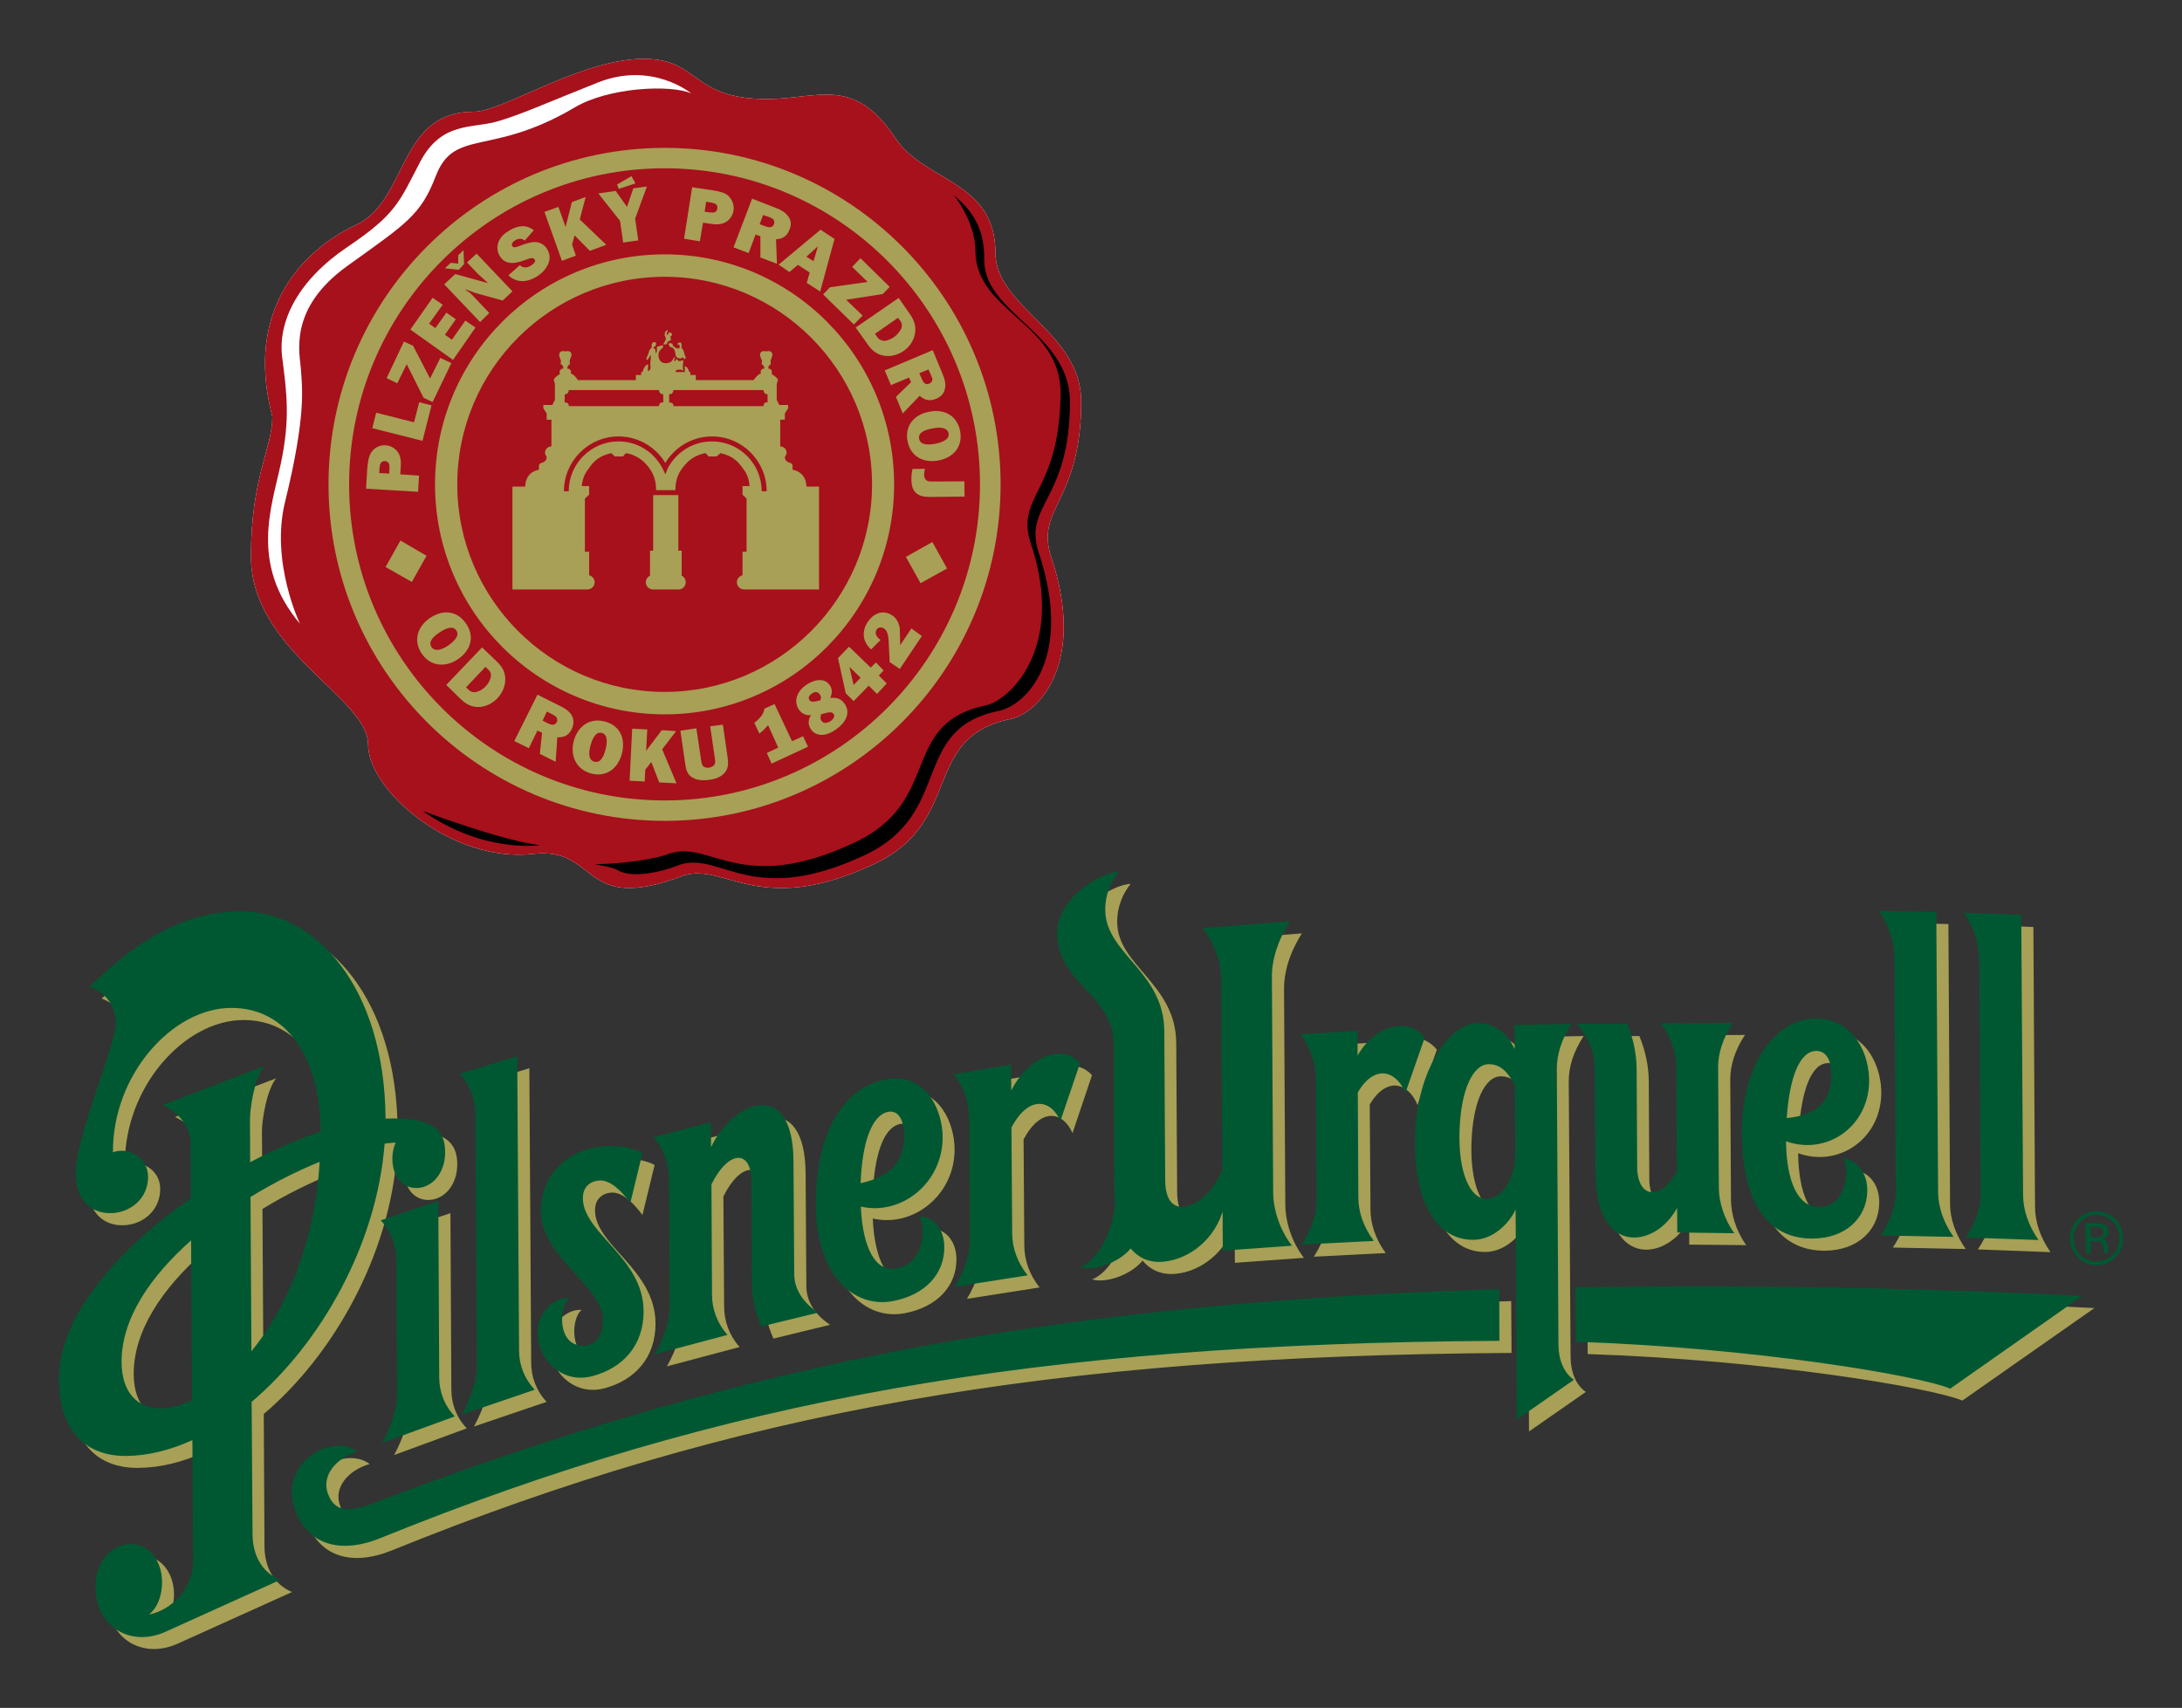
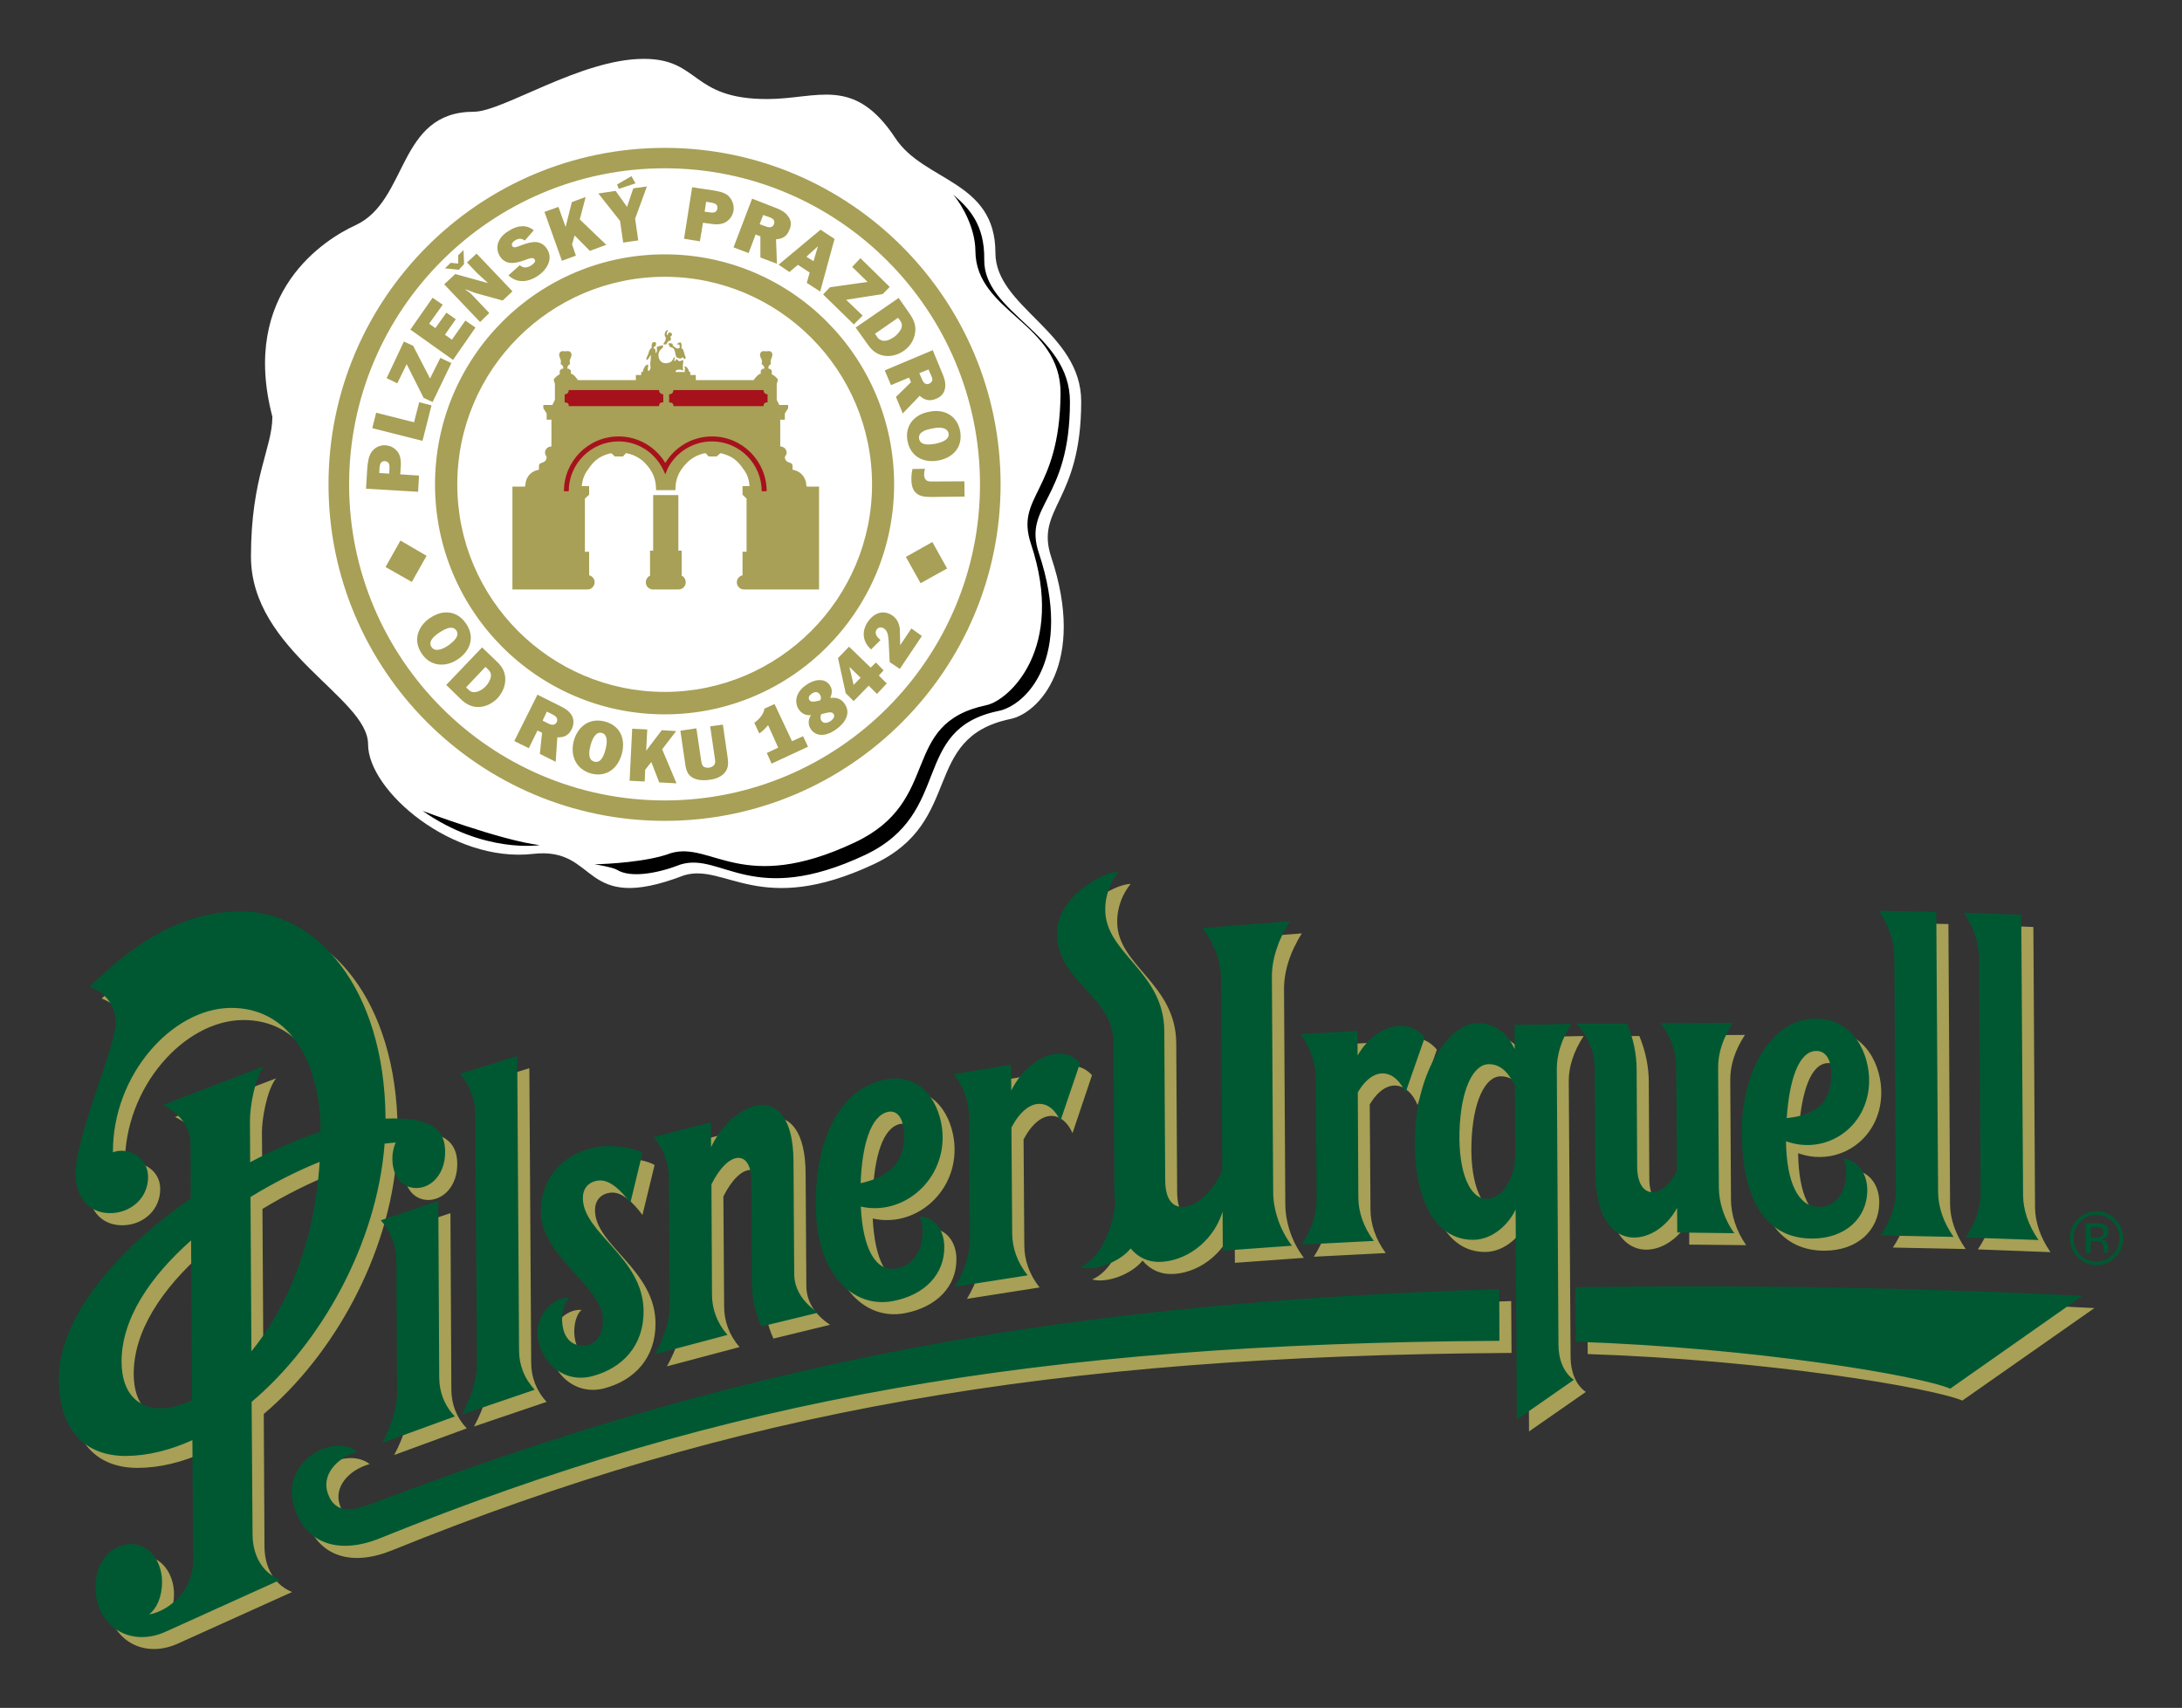
<svg xmlns="http://www.w3.org/2000/svg" version="1.1" width="370.719" height="290.182" id="svg3067">
  <rect width="100%" height="100%" fill="#333333" stroke="none" />
  <defs id="defs3069" />
  <g transform="translate(-208.926,-404.414)" id="layer1">
    <path d="m 401.02,554.599 c -2.844,0.011 -10.47,4.37 -10.438,10.5 0.054,8.276 9.516,10.591 9.562,18.531 l 0.156,24.688 c 0.002,0.975 0.065,1.893 0.156,2.75 -0.626,5.364 -3.121,9.581 -5.969,10.719 2.204,0.715 6.561,-0.708 8.562,-3.188 1.343,1.604 3.06,2.29 4.844,2.281 4.271,-0.025 8.944,-3.099 10.688,-8.25 0.033,-0.107 0.058,-0.188 0.094,-0.281 l 0.062,6.625 11.719,-0.844 c -2.134,-2.789 -3.139,-6.194 -3.156,-9.094 l -0.219,-36.531 c -0.019,-2.895 0.927,-6.178 3.031,-9.5 l -14.844,1.156 c 2.141,2.842 3.14,5.884 3.156,8.781 l 0.219,32.406 c -1.946,4.327 -4.836,6.144 -6.75,6.156 -1.686,0.039 -2.942,-1.239 -2.969,-4.5 l -0.156,-25.375 c -0.062,-10.113 -9.984,-13.1 -10.031,-20.531 -0.016,-2.761 1.034,-4.949 2.281,-6.5 z m 129.156,6.625 c 1.781,2.498 2.614,5.365 2.625,7.781 l 0.25,39.75 c 0.015,2.404 -0.775,5.026 -2.531,7.625 l 12.375,0.25 c -1.778,-2.542 -2.641,-5.183 -2.656,-7.594 l -0.281,-47.625 -9.781,-0.188 z m -278.375,0.062 c -12.823,0.085 -21.696,9.235 -25.594,12.781 2.074,0.824 4.417,2.576 4.438,6.281 0.023,3.695 -6.851,19.309 -6.812,25.469 0.026,4.75 2.896,7.081 6.5,6.75 3.125,-0.278 5.839,-2.674 5.812,-6.188 -0.018,-3.33 -3.442,-5.089 -6,-4.125 -0.08,-13.16 10.119,-24.474 20.062,-24.531 9.529,-0.064 15.169,8.551 15.25,20.875 l 0,0.156 c -3.838,1.279 -7.919,3.047 -11.969,5.188 l -0.062,-7.125 c -0.013,-2.197 0.819,-7.174 2.406,-9.188 l -17.156,6.562 c 3.173,1.535 4.646,4.236 4.656,6.406 l 0.062,9.469 c -12.341,8.604 -22.477,20.094 -22.406,30.781 0.052,8.947 4.698,13.014 11.406,12.969 3.723,-0.024 7.52,-0.96 11.25,-2.656 l 0.125,20.562 c 0.027,4.6 -3.759,8.391 -7.5,9.062 1.29,-0.993 2.235,-2.978 2.219,-5.594 -0.026,-3.389 -2.137,-6.399 -5.25,-6.375 -3.115,0.017 -6.058,2.751 -6.031,7.344 0.043,6.623 5.906,10.304 12.031,7.469 l 19.312,-8.719 c -3.173,-1.32 -4.663,-4.309 -4.688,-7.719 l -0.125,-22.531 c 11.85,-10.012 21.3,-26.906 22.594,-43.875 0.641,-0.089 1.256,-0.155 1.844,-0.188 -0.356,0.843 -0.571,1.762 -0.562,2.688 0.021,3.689 2.28,5.171 4.375,5 2.538,-0.195 4.645,-2.591 4.625,-6.125 -0.024,-3.499 -1.876,-5.946 -10.125,-5.625 -0.15,-22.336 -11.861,-35.331 -24.688,-35.25 z m 292.812,0.25 c 1.784,2.526 2.61,5.43 2.625,7.844 l 0.25,39.719 c 0.015,2.42 -0.776,5.035 -2.531,7.594 l 12.344,0.469 c -1.779,-2.572 -2.61,-5.206 -2.625,-7.625 l -0.281,-47.625 -9.781,-0.375 z m -25.25,18 c -6.923,0.044 -12.54,8.181 -12.469,19.438 0.079,12.623 4.945,17.985 12.062,17.938 5.6,-0.034 9.134,-3.476 9.25,-8 0.095,-3.056 -1.645,-5.346 -4.031,-5.625 1.056,1.826 0.608,8.182 -4.188,8.219 -3.539,0.016 -5.465,-4.239 -5.562,-11.156 6.745,2.431 13.901,-2.241 14.125,-9.969 0.129,-4.599 -2.474,-10.883 -9.188,-10.844 z m -13.969,0.719 -12.25,0.062 c 1.769,2.475 2.614,5.07 2.625,7.469 l 0.094,17.719 c -2.936,5.205 -6.688,4.41 -6.719,-0.75 l -0.094,-16.688 c -0.014,-2.4 -0.529,-5.015 -1.594,-7.625 l -8.625,-0.031 c 2.232,2.515 3.075,5.07 3.094,7.469 l 0.125,17.969 c 0.086,14.116 10.2,12.744 13.875,5.844 l 0,4.188 9.688,0.094 c -1.761,-2.444 -2.576,-5.298 -2.594,-7.688 l -0.125,-20.406 c -0.011,-2.399 0.777,-5.034 2.5,-7.625 z m -43.469,0.062 c -4.544,0.028 -10.211,7.793 -10.531,19.156 -0.307,10.473 3.272,17.701 9.875,17.656 3.46,-0.018 6.13,-2.919 7.156,-5.125 0.015,-0.03 0.054,-0.056 0.062,-0.094 l 0.219,35.719 9.656,-6.719 c -1.762,-1.21 -2.585,-3.515 -2.594,-5.906 l -0.312,-46.906 c -0.013,-2.396 0.802,-5.02 2.531,-7.656 l -9.719,0.188 c 0.006,1.304 0.022,2.688 0.031,4.062 -0.009,-0.037 -0.019,-0.054 -0.031,-0.094 -1.052,-2.189 -2.894,-4.311 -6.344,-4.281 z m -13.188,0.438 c -2.651,0.114 -5.468,2.091 -7.125,5.062 l -0.031,-4.219 -9.656,0.562 c 1.769,2.326 2.579,5.141 2.594,7.531 l 0.125,20.5 c 0.016,2.395 -0.761,5.061 -2.5,7.75 l 12.219,-0.625 c -1.759,-2.393 -2.575,-4.956 -2.594,-7.344 l -0.125,-17.906 c 2.889,-4.832 6.544,-3.72 8.125,0.094 l 3.281,-9.406 c -1.189,-1.453 -2.722,-2.068 -4.312,-2 z m 70.812,4.281 c 1.731,-0.01 2.644,1.696 2.562,4.094 -0.074,2.771 -0.738,6.654 -7.562,7.312 0.45,-6.415 1.981,-11.387 5,-11.406 z m -128.719,0.469 c -2.952,0.065 -6.241,2.627 -8.031,6.25 l -0.031,-4.406 -9.781,1.656 c 1.78,2.144 2.611,4.897 2.625,7.312 l 0.125,20.656 c 0.011,2.429 -0.784,5.226 -2.531,8.125 l 12.344,-1.938 c -1.765,-2.232 -2.585,-4.7 -2.594,-7.125 l -0.125,-18.031 c 2.92,-5.487 6.691,-4.796 8.312,-1.062 l 3.312,-9.844 c -1.021,-1.132 -2.283,-1.623 -3.625,-1.594 z m -91.969,0.406 -9.75,3 c 1.79,1.915 2.616,4.561 2.625,6.969 l 0.25,42.344 c 0.014,2.419 -0.775,5.336 -2.531,8.562 l 12.344,-4.188 c -1.776,-1.91 -2.61,-4.208 -2.625,-6.625 l -0.312,-50.062 z m 165.031,1.375 c 1.895,-0.015 3.294,1.272 4.406,3.5 0.009,0.028 0.02,0.046 0.031,0.062 l 0.094,11.75 c -0.025,0.105 -0.068,0.249 -0.062,0.406 0.015,3.029 -1.819,7.104 -4.844,7.125 -2.801,0.013 -4.787,-4.449 -4.594,-11.375 0.209,-7.35 2.391,-11.455 4.969,-11.469 z m -101.188,2.438 c -0.392,0.02 -0.796,0.08 -1.219,0.156 -6.961,1.252 -11.984,8.795 -11.906,21.438 0.068,11.626 6.293,17.493 13.062,16.219 5.526,-1.049 8.805,-4.629 8.781,-9.188 -0.021,-3.09 -1.866,-5.173 -4.281,-5.156 1.127,1.718 0.958,7.988 -3.938,8.812 -3.571,0.604 -5.668,-3.578 -6,-10.562 6.89,1.597 13.959,-3.998 13.906,-11.812 -0.027,-4.351 -2.525,-10.201 -8.406,-9.906 z m -22.562,4.531 c -3.026,0.205 -6.489,3.177 -8.344,7.125 l -0.031,-4.219 -9.781,2.531 c 1.772,1.992 2.609,4.674 2.625,7.094 l 0.156,21.406 c 0.016,2.409 -0.794,5.288 -2.531,8.375 l 12.344,-3.281 c -1.789,-2.042 -2.607,-4.427 -2.625,-6.844 l -0.125,-18.75 c 2.966,-5.933 6.746,-5.836 6.781,-0.625 l 0.125,17.438 c 0.013,2.409 0.511,4.96 1.594,7.344 l 9.625,-2.344 c -2.76,-1.845 -4.016,-4.146 -4.031,-6.562 l -0.125,-19.188 c -0.043,-7.124 -2.63,-9.705 -5.656,-9.5 z m 22.031,1.094 c 0.105,-0.004 0.216,-0.009 0.312,0 1.355,0.125 2.081,1.742 2.094,3.875 0.014,2.8 -0.507,6.766 -7.375,8.281 0.24,-6.471 1.692,-11.529 4.656,-12.125 0.109,-0.022 0.208,-0.027 0.312,-0.031 z m -47.469,5.844 c -0.324,-0.004 -0.642,0.015 -0.969,0.031 -0.87,0.044 -1.745,0.16 -2.562,0.375 -4.849,1.294 -8.346,5.211 -8.312,10.781 0.049,7.747 10.496,12.598 10.531,18.344 0.015,2.819 -1.305,4.362 -3.375,4.375 -4.45,0.03 -4.064,-6.868 -2.25,-8.125 -2.83,-0.23 -5.491,2.777 -5.469,5.875 0.03,4.556 4.134,8.835 9.344,7.438 5.049,-1.349 8.695,-5.111 8.656,-11.062 -0.055,-9.127 -10.244,-13.161 -10.281,-19.156 -0.011,-2.395 1.846,-3.027 2.938,-3.031 1.708,-0.011 3.524,1.639 5.125,3.812 l 2.062,-8.5 c -1.033,-0.609 -3.172,-1.128 -5.438,-1.156 z m -49.406,2.688 c -0.921,14.305 -5.858,25.142 -11.625,32.188 l -0.156,-26.25 c 3.921,-2.389 7.973,-4.405 11.781,-5.938 z m 20.156,6.656 -9.781,3.281 c 1.784,1.866 2.606,4.451 2.625,6.875 l 0.125,22.281 c 0.014,2.416 -0.78,5.376 -2.531,8.656 l 12.344,-4.531 c -1.779,-1.853 -2.607,-4.139 -2.625,-6.562 l -0.156,-30 z m -42.031,6.688 0.188,27.156 c -1.878,0.871 -3.656,1.331 -5.219,1.344 -3.951,0.024 -6.715,-2.529 -6.75,-7.812 -0.044,-7.402 4.913,-14.616 11.781,-20.688 z m 259.281,7.812 c -4.065,-0.011 -8.248,0.003 -12.562,0.031 -3.894,0.013 -7.744,0.069 -11.531,0.125 l 0.062,9.281 c 30.52,1.01 58.464,5.721 63.656,7.906 l 22.438,-15.719 c -11.55,-0.595 -33.61,-1.549 -62.062,-1.625 z m -37.031,0.438 c -35.741,1.077 -66.648,4.096 -95.188,9.219 -3.741,0.672 -7.428,1.379 -11.094,2.125 -27.742,5.654 -54.617,13.511 -84.906,25.031 -3.723,1.424 -6.594,1.829 -7.812,-1.688 -1.069,-3.022 1.392,-5.949 5.062,-7 -4.362,-3.288 -13.248,1.835 -10.781,9.469 2.041,6.266 7.702,7.993 14.594,5.188 58.374,-23.662 111.504,-33.039 189.812,-33.531 0.128,-0.007 0.244,-0.007 0.375,0 l -0.062,-8.812 z" id="path22" style="fill:#a7a056;fill-opacity:1;fill-rule:nonzero;stroke:none" />
    <path d="m 398.989,552.537 c -2.844,0.014 -10.509,4.37 -10.469,10.5 0.052,8.277 9.546,10.589 9.594,18.531 l 0.125,24.688 c 0.005,0.974 0.074,1.876 0.156,2.719 -0.624,5.367 -3.12,9.616 -5.969,10.75 2.209,0.704 6.599,-0.713 8.594,-3.188 1.34,1.601 3.019,2.291 4.812,2.281 4.277,-0.033 8.964,-3.095 10.719,-8.25 0.031,-0.095 0.072,-0.182 0.094,-0.281 l 0.031,6.625 11.75,-0.844 c -2.144,-2.796 -3.17,-6.206 -3.188,-9.094 l -0.219,-36.531 c -0.02,-2.904 0.956,-6.179 3.062,-9.5 l -14.844,1.156 c 2.144,2.837 3.141,5.881 3.156,8.781 l 0.188,32.406 c -1.956,4.326 -4.841,6.173 -6.75,6.188 -1.685,0.025 -2.92,-1.278 -2.938,-4.531 l -0.156,-25.375 c -0.062,-10.102 -9.988,-13.098 -10.031,-20.531 -0.019,-2.755 1.028,-4.936 2.281,-6.5 z m 129.125,6.625 c 1.779,2.498 2.64,5.4 2.656,7.812 l 0.25,39.719 c 0.014,2.415 -0.814,5.029 -2.562,7.625 l 12.375,0.25 c -1.784,-2.549 -2.607,-5.171 -2.625,-7.594 l -0.312,-47.625 -9.781,-0.188 z m -278.375,0.094 c -12.833,0.081 -21.691,9.244 -25.594,12.781 2.072,0.826 4.413,2.551 4.438,6.25 0.024,3.685 -6.851,19.344 -6.812,25.5 0.029,4.746 2.897,7.036 6.5,6.719 3.126,-0.287 5.832,-2.664 5.812,-6.156 -0.021,-3.341 -3.413,-5.124 -5.969,-4.156 -0.081,-13.159 10.089,-24.474 20.031,-24.531 9.536,-0.066 15.171,8.555 15.25,20.875 0,0.068 -0.003,0.1 0,0.156 -3.831,1.274 -7.915,3.049 -11.969,5.188 l -0.031,-7.094 c -0.011,-2.194 0.788,-7.211 2.375,-9.219 l -17.156,6.594 c 3.174,1.532 4.675,4.209 4.688,6.375 l 0.031,9.5 c -12.34,8.591 -22.471,20.058 -22.406,30.75 0.054,8.942 4.715,13.037 11.438,13 3.721,-0.033 7.525,-0.999 11.25,-2.688 l 0.125,20.594 c 0.029,4.594 -3.75,8.349 -7.5,9.031 1.297,-0.998 2.238,-2.988 2.219,-5.594 -0.018,-3.397 -2.141,-6.39 -5.25,-6.375 -3.12,0.024 -6.091,2.757 -6.062,7.344 0.041,6.62 5.912,10.339 12.031,7.5 l 19.344,-8.75 c -3.184,-1.325 -4.659,-4.301 -4.688,-7.719 l -0.156,-22.531 c 11.838,-10.01 21.297,-26.898 22.594,-43.875 0.646,-0.087 1.274,-0.142 1.875,-0.188 -0.354,0.844 -0.571,1.781 -0.562,2.719 0.02,3.666 2.288,5.169 4.375,5 2.534,-0.193 4.617,-2.626 4.594,-6.156 -0.024,-3.514 -1.87,-5.94 -10.125,-5.625 -0.152,-22.331 -11.866,-35.31 -24.688,-35.219 z m 292.812,0.219 c 1.784,2.526 2.614,5.421 2.625,7.844 l 0.25,39.719 c 0.02,2.414 -0.779,5.048 -2.531,7.625 l 12.375,0.438 c -1.791,-2.574 -2.607,-5.2 -2.625,-7.625 l -0.312,-47.625 -9.781,-0.375 z m -25.25,18 c -6.92,0.044 -12.506,8.178 -12.438,19.438 0.081,12.633 4.906,17.991 12.031,17.938 5.601,-0.034 9.162,-3.487 9.281,-8 0.091,-3.06 -1.676,-5.317 -4.062,-5.594 1.064,1.82 0.641,8.185 -4.156,8.219 -3.533,0.025 -5.504,-4.232 -5.594,-11.156 6.745,2.43 13.909,-2.272 14.125,-10 0.126,-4.596 -2.467,-10.884 -9.188,-10.844 z m -13.938,0.719 -12.25,0.062 c 1.782,2.481 2.585,5.053 2.594,7.438 l 0.125,17.75 c -2.926,5.207 -6.714,4.412 -6.75,-0.75 l -0.094,-16.688 c -0.019,-2.393 -0.517,-5.04 -1.594,-7.656 l -8.625,0 c 2.24,2.51 3.08,5.079 3.094,7.469 l 0.125,17.969 c 0.09,14.121 10.203,12.741 13.875,5.844 l 0.031,4.188 9.688,0.125 c -1.77,-2.455 -2.612,-5.334 -2.625,-7.719 l -0.125,-20.406 c -0.019,-2.397 0.787,-5.03 2.531,-7.625 z m -43.5,0.062 c -4.534,0.035 -10.21,7.791 -10.531,19.156 -0.3,10.479 3.289,17.701 9.906,17.656 3.458,-0.026 6.138,-2.881 7.156,-5.094 0.015,-0.034 0.02,-0.095 0.031,-0.125 l 0.219,35.75 9.688,-6.75 c -1.774,-1.211 -2.609,-3.513 -2.625,-5.906 l -0.281,-46.906 c -0.007,-2.384 0.764,-5.037 2.5,-7.656 l -9.688,0.188 c 0,1.3 0.021,2.691 0.031,4.062 -0.021,-0.035 -0.046,-0.061 -0.062,-0.094 -1.052,-2.19 -2.88,-4.303 -6.344,-4.281 z m -13.156,0.469 c -2.648,0.114 -5.467,2.065 -7.125,5.031 l -0.031,-4.188 -9.688,0.562 c 1.764,2.319 2.609,5.117 2.625,7.5 l 0.125,20.531 c 0.016,2.391 -0.792,5.041 -2.531,7.719 l 12.25,-0.625 c -1.77,-2.393 -2.603,-4.923 -2.625,-7.312 l -0.094,-17.938 c 2.873,-4.844 6.524,-3.712 8.094,0.094 l 3.281,-9.406 c -1.186,-1.448 -2.692,-2.037 -4.281,-1.969 z m 70.812,4.25 c 1.738,-0.014 2.595,1.721 2.531,4.125 -0.079,2.761 -0.729,6.631 -7.562,7.281 0.441,-6.41 2.011,-11.389 5.031,-11.406 z m -128.719,0.469 c -2.951,0.066 -6.262,2.624 -8.062,6.25 l -0.031,-4.406 -9.75,1.656 c 1.772,2.156 2.61,4.901 2.625,7.312 l 0.125,20.688 c 0.015,2.411 -0.79,5.189 -2.531,8.094 l 12.344,-1.938 c -1.785,-2.231 -2.614,-4.71 -2.625,-7.125 l -0.125,-18 c 2.936,-5.505 6.695,-4.819 8.312,-1.094 l 3.344,-9.844 c -1.019,-1.132 -2.284,-1.624 -3.625,-1.594 z m -92,0.406 -9.75,3.031 c 1.781,1.915 2.609,4.508 2.625,6.938 l 0.281,42.344 c 0.016,2.407 -0.811,5.359 -2.562,8.594 l 12.375,-4.219 c -1.772,-1.909 -2.641,-4.204 -2.656,-6.625 l -0.312,-50.062 z m 165.062,1.375 c 1.889,-0.02 3.259,1.269 4.375,3.5 0.02,0.016 0.048,0.059 0.062,0.094 l 0.062,11.719 c -0.03,0.11 -0.037,0.247 -0.031,0.406 0.013,3.026 -1.829,7.131 -4.844,7.156 -2.816,0.014 -4.789,-4.476 -4.594,-11.406 0.21,-7.345 2.391,-11.46 4.969,-11.469 z m -101.219,2.438 c -0.393,0.02 -0.795,0.079 -1.219,0.156 -6.951,1.261 -11.985,8.793 -11.906,21.438 0.072,11.619 6.335,17.497 13.094,16.219 5.524,-1.042 8.779,-4.632 8.75,-9.188 -0.019,-3.087 -1.829,-5.168 -4.25,-5.156 1.13,1.724 0.963,7.991 -3.938,8.812 -3.556,0.602 -5.676,-3.539 -6,-10.531 6.889,1.606 13.954,-4.026 13.906,-11.844 -0.033,-4.343 -2.544,-10.203 -8.438,-9.906 z m -22.531,4.531 c -3.025,0.206 -6.522,3.178 -8.375,7.125 l -0.031,-4.219 -9.75,2.531 c 1.786,2.001 2.614,4.674 2.625,7.094 l 0.125,21.406 c 0.019,2.417 -0.774,5.279 -2.531,8.375 l 12.344,-3.281 c -1.781,-2.041 -2.612,-4.401 -2.625,-6.812 l -0.094,-18.781 c 2.953,-5.921 6.747,-5.841 6.781,-0.625 l 0.094,17.438 c 0.018,2.417 0.516,4.957 1.594,7.344 l 9.656,-2.344 c -2.759,-1.849 -4.05,-4.147 -4.062,-6.562 l -0.125,-19.188 c -0.043,-7.127 -2.6,-9.706 -5.625,-9.5 z m 22.312,1.094 c 1.35,0.135 2.082,1.752 2.094,3.875 0.015,2.8 -0.515,6.771 -7.375,8.281 0.239,-6.478 1.722,-11.527 4.688,-12.125 0.218,-0.043 0.401,-0.051 0.594,-0.031 z m -47.75,5.844 c -0.323,-0.004 -0.642,0.015 -0.969,0.031 -0.872,0.045 -1.742,0.19 -2.562,0.406 -4.845,1.289 -8.342,5.164 -8.312,10.719 0.045,7.764 10.498,12.632 10.531,18.375 0.015,2.806 -1.329,4.366 -3.406,4.375 -4.46,0.029 -4.069,-6.837 -2.25,-8.094 -2.839,-0.235 -5.461,2.78 -5.438,5.875 0.03,4.56 4.095,8.79 9.312,7.406 5.048,-1.344 8.726,-5.113 8.688,-11.062 -0.055,-9.131 -10.274,-13.162 -10.312,-19.156 -0.014,-2.411 1.853,-3.015 2.938,-3.031 1.716,-0.009 3.521,1.635 5.125,3.812 l 2.062,-8.5 c -1.022,-0.609 -3.142,-1.129 -5.406,-1.156 z m -49.438,2.688 c -0.907,14.295 -5.83,25.135 -11.594,32.188 l -0.156,-26.219 c 3.92,-2.405 7.956,-4.436 11.75,-5.969 z m 20.156,6.656 -9.781,3.281 c 1.784,1.869 2.645,4.494 2.656,6.906 l 0.125,22.281 c 0.019,2.409 -0.78,5.35 -2.531,8.625 l 12.344,-4.5 c -1.786,-1.858 -2.644,-4.175 -2.656,-6.594 l -0.156,-30 z m 281.688,1.75 c -1.232,0.013 -2.281,0.434 -3.156,1.344 -0.879,0.9 -1.321,1.992 -1.312,3.25 0.006,1.281 0.464,2.331 1.344,3.219 0.877,0.894 1.959,1.351 3.188,1.344 1.261,-0.012 2.315,-0.462 3.188,-1.375 0.881,-0.895 1.321,-1.978 1.312,-3.25 -0.013,-1.258 -0.453,-2.341 -1.344,-3.219 -0.891,-0.887 -1.961,-1.323 -3.219,-1.312 z m 0,0.594 c 1.1,-0.008 2.025,0.4 2.781,1.156 0.767,0.766 1.149,1.679 1.156,2.781 0.01,1.097 -0.367,2.029 -1.125,2.812 -0.734,0.781 -1.649,1.18 -2.75,1.188 -1.066,0.005 -2.013,-0.357 -2.781,-1.125 -0.743,-0.774 -1.12,-1.711 -1.125,-2.812 -0.006,-1.09 0.378,-2.026 1.125,-2.812 0.757,-0.772 1.659,-1.177 2.719,-1.188 z m -1.812,1.438 0.031,5.031 0.844,0 0,-1.969 0.688,-0.031 c 0.482,0 0.811,0.046 1,0.156 0.314,0.191 0.5,0.581 0.5,1.156 l 0,0.406 0.031,0.156 c 0.011,0.026 0,0.05 0,0.062 0.006,0.015 0,0.025 0,0.031 l 0.812,0 0,-0.031 c -0.029,-0.04 -0.056,-0.145 -0.062,-0.281 -0.01,-0.128 -0.029,-0.251 -0.031,-0.375 l 0,-0.375 c 0,-0.256 -0.066,-0.491 -0.25,-0.75 -0.175,-0.259 -0.487,-0.441 -0.875,-0.5 0.309,-0.048 0.54,-0.134 0.719,-0.25 0.319,-0.216 0.474,-0.55 0.469,-1 -0.002,-0.627 -0.25,-1.039 -0.75,-1.25 -0.297,-0.124 -0.759,-0.194 -1.375,-0.188 l -1.75,0 z m 0.844,0.625 0.781,0 c 0.494,0 0.873,0.058 1.094,0.188 0.228,0.119 0.312,0.366 0.312,0.719 0.006,0.395 -0.16,0.65 -0.5,0.781 -0.189,0.075 -0.466,0.125 -0.844,0.125 l -0.812,0 -0.031,-1.812 z m -322.719,2.281 0.156,27.156 c -1.887,0.876 -3.656,1.366 -5.219,1.375 -3.954,0.033 -6.715,-2.558 -6.75,-7.844 -0.046,-7.404 4.945,-14.605 11.812,-20.688 z m 259.281,7.812 c -4.064,-0.012 -8.248,0.003 -12.562,0.031 -3.908,0.022 -7.742,0.071 -11.531,0.125 l 0.062,9.25 c 30.512,1.015 58.432,5.777 63.625,7.969 l 22.438,-15.75 c -11.541,-0.587 -33.581,-1.543 -62.031,-1.625 z m -37.031,0.469 c -40.432,1.22 -74.698,4.879 -106.312,11.312 -27.764,5.659 -54.611,13.507 -84.906,25.031 -3.734,1.427 -6.581,1.853 -7.812,-1.656 -1.061,-3.05 1.411,-6.015 5.062,-7.062 -4.345,-3.278 -13.223,1.861 -10.75,9.5 2.029,6.252 7.706,7.986 14.594,5.188 58.364,-23.668 111.481,-33.033 189.781,-33.531 l 0.375,0 -0.031,-8.781 z" id="path54" style="fill:#005832;fill-opacity:1;fill-rule:nonzero;stroke:none" />
    <path d="m 361.049,427.887 c -7.05,-10.694 -13.24,-6.644 -21.789,-6.644 -13.057,0 -11.338,-6.829 -20.966,-6.829 -10.68,0 -23.95,8.986 -28.861,8.986 -13.046,0 -11.075,15.113 -20.102,19.275 -5.139,2.355 -19.688,11.33 -14.129,32.53 0,5.349 -3.637,10.27 -3.637,23.769 0,16.056 19.895,23.971 19.895,31.892 0,7.918 14.354,20.186 28.023,18.629 11.314,-1.29 7.89,10.484 25.655,3.644 7.041,-2.14 12.905,7.195 32.29,-1.92 15.344,-7.202 7.919,-21.418 23.101,-24.631 4.865,-0.938 13.015,-9.504 6.997,-27.526 -2.763,-8.357 5.095,-9.283 5.095,-26.424 0,-11.822 -14.575,-16.012 -14.575,-25.28 0,-12.279 -12.123,-12.057 -16.997,-19.471" id="path88" style="fill:#ffffff;fill-opacity:1;fill-rule:nonzero;stroke:none" />
-     <path d="m 361.049,427.887 c -7.05,-10.694 -13.24,-6.644 -21.789,-6.644 -13.057,0 -11.338,-6.829 -20.966,-6.829 -10.68,0 -23.95,8.986 -28.861,8.986 -13.046,0 -11.075,15.113 -20.102,19.275 -5.139,2.355 -19.688,11.33 -14.129,32.53 0,5.349 -3.637,10.27 -3.637,23.769 0,16.056 19.895,23.971 19.895,31.892 0,7.918 14.354,20.186 28.023,18.629 11.314,-1.29 7.89,10.484 25.655,3.644 7.041,-2.14 12.905,7.195 32.29,-1.92 15.344,-7.202 7.919,-21.418 23.101,-24.631 4.865,-0.938 13.015,-9.504 6.997,-27.526 -2.763,-8.357 5.095,-9.283 5.095,-26.424 0,-11.822 -14.575,-16.012 -14.575,-25.28 0,-12.279 -12.123,-12.057 -16.997,-19.471" id="path92" style="fill:#a6111c;fill-opacity:1;fill-rule:nonzero;stroke:none" />
    <path d="m 370.895,437.505 c 1.651,1.931 3.72,5.835 3.75,9.5 0.033,10.554 14.604,12.23 14.469,24.344 -0.172,16.891 -7.754,17.238 -5.031,25.469 5.93,17.775 -3.73,26.591 -7.562,27.406 -14.973,3.14 -7.294,16.256 -22.406,23.344 -19.082,8.982 -24.297,-0.286 -31.25,1.812 -3.857,1.474 -10.732,1.847 -12.938,1.875 0,0 3.111,0.499 3.812,0.938 2.299,1.44 6.893,0.64 10.844,-0.906 6.955,-2.095 12.178,7.376 31.281,-1.594 15.109,-7.111 7.647,-21.314 22.625,-24.469 4.793,-0.895 12.851,-9.07 6.938,-26.844 -2.744,-8.216 5.281,-8.811 5.281,-25.719 0,-11.621 -14.67,-14.996 -14.562,-24.125 0.101,-6.098 -2.765,-8.902 -5.25,-11.031 z m -90.156,104.688 c 10.416,7.305 19.875,5.812 19.875,5.812 -6.599,-0.8 -19.875,-5.812 -19.875,-5.812 z" id="path94" style="fill:#000000;fill-opacity:1;fill-rule:nonzero;stroke:none" />
    <path d="m 326.369,420.288 c 0,0 -6.619,-5.524 -15.877,-1.851 -9.231,3.676 -12.984,5.426 -17.195,6.646 -4.232,1.179 -9.409,0 -12.995,6.854 -3.581,6.855 -4.061,8.848 -12.355,14.444 -8.288,5.589 -11.855,12.526 -11.076,18.755 0.802,6.226 1.356,10.524 -0.233,18.044 -1.599,7.497 -5.269,17.074 3.254,27.221 0,0 -5.048,-10.484 -2.544,-20.677 3.725,-15.126 2.859,-19.707 2.715,-22.445 -0.171,-2.705 -2.3,-10.342 7.828,-17.649 10.004,-7.191 12.521,-8.646 15.043,-15.236 3.194,-8.315 9.273,-3.241 23.648,-11.735 5.777,-3.434 16.37,-3.914 19.788,-2.37" id="path98" style="fill:#ffffff;fill-opacity:1;fill-rule:nonzero;stroke:none" />
    <path d="m 321.864,429.537 c -31.516,0 -57.125,25.616 -57.125,57.188 0,31.515 25.609,57.156 57.125,57.156 31.449,0 57.062,-25.641 57.062,-57.156 0,-31.571 -25.614,-57.188 -57.062,-57.188 z m 0,3.469 c 29.523,0 53.562,24.095 53.562,53.719 0,29.565 -24.04,53.688 -53.562,53.688 -29.594,0 -53.625,-24.122 -53.625,-53.688 0,-29.624 24.031,-53.719 53.625,-53.719 z m -5.656,1.344 -2.438,1.406 0.281,0.75 2.844,-0.938 -0.688,-1.219 z m 2.625,1.75 -2.312,0.312 -1.062,3.156 -1.938,-2.719 -2.938,0.438 3.688,4.656 0.531,3.688 2.562,-0.375 -0.531,-3.688 2,-5.469 z m 7.688,0.125 -1.375,8.75 2.688,0.438 0.531,-3.156 1.344,0.188 c 0.831,0.125 1.742,0.149 2.5,-0.281 0.726,-0.424 1.206,-1.143 1.344,-1.969 0.14,-0.938 -0.233,-1.903 -0.938,-2.562 -0.671,-0.561 -1.677,-0.723 -2.531,-0.875 l -3.562,-0.531 z m -18.094,1.656 -2.344,0.875 -1.062,4.219 -1.219,-3.406 -2.375,0.844 2.969,8.312 2.375,-0.875 -0.656,-1.906 0.438,-1.531 2.594,2.625 2.781,-1.031 -4.5,-4.312 1,-3.812 z m 28.281,0.281 -3.156,8.281 2.562,0.969 1.188,-3.156 0.812,0.312 0,3.594 2.812,1.062 -0.156,-4.156 c 1.134,-0.059 1.88,-0.542 2.281,-1.625 0.357,-0.77 0.318,-1.637 -0.25,-2.312 -0.451,-0.662 -1.215,-1.062 -1.938,-1.344 l -4.156,-1.625 z m -7.812,0.531 0.781,0.125 c 0.601,0.115 1.256,0.247 1.125,1.031 -0.116,0.799 -0.856,0.726 -1.469,0.625 l -0.688,-0.094 0.25,-1.688 z m 9.688,2.25 1,0.344 c 0.255,0.084 0.53,0.212 0.719,0.406 0.199,0.212 0.223,0.534 0.125,0.812 -0.28,0.703 -0.968,0.554 -1.5,0.344 l -0.938,-0.344 0.594,-1.562 z m -41,1.906 c -0.716,0.032 -1.459,0.312 -2.094,0.719 -0.794,0.435 -1.478,1.058 -1.844,1.875 -0.334,0.784 -0.276,1.741 0.188,2.469 1.084,1.795 3.044,1.166 4.625,0.562 0.386,-0.138 1.039,-0.416 1.312,0.031 0.264,0.432 -0.336,0.821 -0.625,1.031 -0.664,0.394 -1.302,0.472 -1.906,-0.062 l -1.938,1.719 c 1.45,1.375 3.255,1.174 4.812,0.219 1.555,-0.966 2.891,-2.845 1.781,-4.656 -0.492,-0.824 -1.311,-1.275 -2.281,-1.219 -0.866,0.07 -1.705,0.394 -2.5,0.688 -0.321,0.096 -0.915,0.407 -1.156,0 -0.241,-0.409 0.163,-0.771 0.469,-0.969 0.55,-0.334 1.099,-0.402 1.656,0.031 l 1.531,-1.75 c -0.627,-0.506 -1.315,-0.72 -2.031,-0.688 z m 50.75,0.594 -7.125,5.938 1.844,1.25 1.438,-1.219 2,1.312 -0.5,1.75 2.281,1.469 2.438,-8.938 -2.375,-1.562 z m -0.438,2.812 -0.75,2.531 -1.219,-0.75 1.969,-1.781 z m -60.219,0.656 -0.906,0.875 0,1.406 -1.281,-0.125 -0.969,0.938 2.344,0.25 0.906,-0.969 -0.094,-2.375 z m 2.219,0.594 -1.625,1.5 1.719,1.812 1.812,1.656 0,0.031 -5.531,-1.531 -1.875,1.75 6.094,6.406 1.562,-1.531 -2.812,-2.969 c -0.42,-0.438 -0.684,-0.627 -1.156,-0.938 l -0.062,-0.062 0,-0.062 1.656,0.625 4.656,1.281 1.656,-1.562 -6.094,-6.406 z m 31.969,0.125 c -21.575,0 -39.031,17.504 -39.031,39.094 0,21.531 17.456,39.062 39.031,39.062 21.541,0 38.969,-17.531 38.969,-39.062 0,-21.59 -17.427,-39.094 -38.969,-39.094 z m 33.25,0.656 -1.406,1.469 2.625,2.562 -6.406,0.906 -1.156,1.219 5.219,5.094 1.5,-1.5 -2.812,-2.688 6.219,-0.969 1.188,-1.219 -4.969,-4.875 z m -33.25,3.156 c 19.375,0 35.219,15.809 35.219,35.281 0,19.415 -15.844,35.25 -35.219,35.25 -19.464,0 -35.25,-15.835 -35.25,-35.25 0,-19.473 15.786,-35.281 35.25,-35.281 z m -39.438,3.562 -3.781,5.406 7.25,5.156 3.812,-5.5 -1.719,-1.188 -2.281,3.25 -1.188,-0.844 1.844,-2.625 -1.594,-1.125 -1.875,2.625 -1.062,-0.75 2.312,-3.219 -1.719,-1.188 z m 79.188,0.031 -7.312,5.031 2.031,2.844 c 0.684,1.006 1.545,1.742 2.781,1.938 1.154,0.211 2.385,-0.154 3.344,-0.812 1.03,-0.73 1.74,-1.744 1.938,-3.062 0.201,-1.304 -0.225,-2.235 -0.938,-3.281 l -1.844,-2.656 z m -0.125,3.375 0.188,0.219 c 0.356,0.504 0.599,0.828 0.406,1.5 -0.2,0.562 -0.731,1.153 -1.188,1.5 -0.496,0.324 -1.041,0.659 -1.656,0.688 -0.269,0.029 -0.525,-0.048 -0.781,-0.188 -0.345,-0.182 -0.453,-0.38 -0.656,-0.688 l -0.219,-0.312 3.906,-2.719 z m -39.25,2.094 c -0.029,0.013 -0.067,0.059 -0.094,0.094 -0.116,0.126 -0.239,0.168 -0.281,0.531 -0.045,0.365 0.052,0.414 0.156,0.625 0.064,0.225 -0.006,0.349 -0.062,0.531 -0.075,0.184 -0.22,0.388 -0.312,0.531 -0.117,0.152 0.443,0.135 0.5,0.094 0.043,-0.059 0.116,-0.204 0.188,-0.344 0.077,-0.138 0.084,-0.16 0.25,-0.219 0.15,-0.054 0.261,-0.06 0.312,-0.188 0.043,-0.151 0.009,-0.241 -0.031,-0.312 -0.033,-0.083 -0.033,-0.155 0,-0.281 0.04,-0.096 0.19,-0.075 0.219,-0.219 0.025,-0.128 0.039,-0.24 -0.188,-0.406 -0.234,-0.158 -0.463,0.111 -0.5,0.25 -0.002,0.128 -0.07,0.195 -0.156,0.094 -0.083,-0.085 -0.046,-0.235 0,-0.375 0.046,-0.085 0.113,-0.184 0.125,-0.281 0.019,-0.083 -0.038,-0.163 -0.125,-0.125 z m -44.688,1.938 -2.938,6.219 1.812,0.875 1.594,-3.25 2.875,5.719 1.531,0.719 3.188,-6.625 -1.875,-0.875 -1.75,3.5 -2.875,-5.562 -1.562,-0.719 z m 42.5,0.094 c -0.415,0 -0.449,0.585 -0.406,0.781 0.035,0.184 -0.01,0.184 -0.125,0.281 -0.111,0.099 -0.297,0.325 -0.344,0.562 -0.048,0.237 -0.066,0.356 -0.188,0.562 -0.126,0.239 -0.212,0.48 -0.25,0.719 -0.019,0.235 0.236,0.081 0.312,-0.031 0.076,-0.11 0.219,-0.344 0.219,-0.344 0,0 0.25,-0.434 0.25,-0.25 0,0.209 -0.062,0.664 -0.062,0.875 0,0.253 -0.091,0.349 -0.031,0.875 0.095,0.539 -0.07,0.614 -0.188,0.781 -0.095,0.156 -0.16,0.156 -0.219,0 -0.046,-0.141 -0.015,-0.507 0.031,-0.719 0.036,-0.196 0.024,-0.384 -0.312,-0.188 -0.306,0.169 -0.625,0.965 -0.625,1.188 l -0.25,0 0,0.5 -0.906,0 0,0.875 -9.844,0 c 0,0 -0.371,-0.6 -0.812,-0.938 -0.091,-0.072 -0.22,-0.128 -0.375,-0.156 l 0,-0.531 -0.344,-0.312 -0.25,0 0,-0.344 c 0.13,-0.114 0.25,-0.375 0.25,-0.375 0,0 0.251,0.131 0.156,-0.344 -0.099,-0.507 0.124,-0.569 0.25,-1.062 0.113,-0.477 -0.099,-0.77 -0.406,-0.844 -0.294,-0.081 -0.21,0 -0.406,0 l -0.375,0 c -0.2,0 -0.134,-0.081 -0.438,0 -0.294,0.074 -0.514,0.366 -0.406,0.844 0.115,0.494 0.329,0.555 0.25,1.062 -0.096,0.475 0.156,0.344 0.156,0.344 0,0 0.117,0.219 0.25,0.344 l 0,0.375 -0.25,0 -0.344,0.312 0,0.625 c -0.372,0.201 -0.738,0.456 -1.031,0.906 l 0.219,0.75 0,2.688 -0.438,0.875 -1.531,0 0,0.562 0.562,0.875 0,1.062 0.812,0 0,4.531 c -0.922,0.102 -1.076,0.739 -1.094,1.062 -0.018,0.349 0.281,0.629 0.281,0.781 0,0.588 -0.465,0.854 -0.781,0.938 -0.334,0.069 -0.531,0.24 -0.531,0.562 l 0,0.625 c -1.99,0.366 -2.281,2.085 -2.281,2.406 0,0.126 -0.036,0.302 -0.094,0.469 l -2.125,0 0,17.469 12.781,0 c 0.666,-0.013 1.188,-0.576 1.188,-1.219 0,-0.579 -0.404,-1.058 -0.938,-1.188 l 0,-4 -0.719,0 0,-9.031 0.719,-0.656 0,-1.469 -1.25,0 c 0,0 0.07,-1.439 0.875,-2.562 0.794,-1.106 1.529,-2.445 4.125,-3.031 l 0.625,0.562 1.375,0 0.5,-0.562 c 0,0 1.81,0.2 3.219,1.656 1.395,1.446 1.906,2.803 1.906,4.625 l 3.281,0 c 0,-1.823 0.52,-3.179 1.938,-4.625 1.391,-1.456 3.188,-1.656 3.188,-1.656 l 0.531,0.562 1.344,0 0.656,-0.562 c 2.584,0.586 3.326,1.925 4.125,3.031 0.781,1.124 0.812,2.562 0.812,2.562 l -1.188,0 0,1.469 0.688,0.656 0,9.031 -0.688,0 0,4 c -0.554,0.13 -0.969,0.609 -0.969,1.188 0,0.642 0.52,1.206 1.188,1.219 l 12.781,0 0,-17.469 -2.094,0 c -0.065,-0.166 -0.094,-0.343 -0.094,-0.469 0,-0.321 -0.326,-2.04 -2.312,-2.406 l 0,-0.625 c 0,-0.323 -0.18,-0.494 -0.5,-0.562 -0.318,-0.084 -0.812,-0.35 -0.812,-0.938 0,-0.152 0.338,-0.432 0.312,-0.781 -0.043,-0.324 -0.168,-0.96 -1.094,-1.062 l 0,-4.531 0.781,0 0,-1.062 0.562,-0.875 0,-0.562 -1.5,0 -0.438,-0.875 0,-2.688 0.219,-0.75 c -0.307,-0.45 -0.679,-0.705 -1.062,-0.906 l 0,-0.625 -0.312,-0.312 -0.25,0 0,-0.375 c 0.125,-0.125 0.25,-0.344 0.25,-0.344 0,0 0.226,0.131 0.125,-0.344 -0.068,-0.507 0.138,-0.569 0.25,-1.062 0.131,-0.477 -0.101,-0.77 -0.375,-0.844 -0.328,-0.081 -0.273,0 -0.469,0 l -0.344,0 c -0.209,0 -0.131,-0.081 -0.438,0 -0.276,0.074 -0.516,0.366 -0.406,0.844 0.142,0.494 0.381,0.555 0.281,1.062 -0.12,0.475 0.125,0.344 0.125,0.344 0,0 0.141,0.261 0.281,0.375 l 0,0.344 -0.281,0 -0.312,0.312 0,0.531 c -0.154,0.029 -0.286,0.084 -0.375,0.156 -0.43,0.338 -0.844,0.938 -0.844,0.938 l -9.812,0 0,-0.875 -0.938,0 0,-0.5 -0.094,0 c 0,0 -0.021,-0.048 -0.094,-0.094 -0.07,-0.025 -0.076,-0.058 -0.094,-0.188 -0.016,-0.111 -0.101,-0.25 -0.188,-0.375 -0.056,-0.142 -0.259,-0.284 -0.438,-0.312 -0.17,-0.055 -0.018,0.185 0,0.312 0.029,0.113 -0.006,0.139 -0.031,0.281 -0.026,0.14 -0.043,0.235 0.062,0.375 l -1.656,0 c 0,0 0.043,-0.119 0.094,-0.219 0.036,-0.114 0.15,-0.144 0.281,-0.156 0.134,-0.043 0.194,-0.046 0.344,-0.031 0.113,0.028 0.24,-0.048 0.344,0.062 0.14,0.129 0.292,0.081 0.25,-0.031 -0.045,-0.126 -0.058,-0.733 -0.031,-0.969 0.049,-0.237 0.075,-0.453 0.062,-0.594 -0.049,-0.111 -0.211,-0.072 -0.344,0 -0.147,0.072 -0.207,0.094 -0.344,0.094 -0.155,-0.026 -0.258,-0.233 -0.438,-0.344 -0.165,-0.102 -0.1,0.177 -0.188,0.25 -0.066,0.099 -0.165,0.085 -0.219,0 -0.07,-0.04 0.036,-0.151 0.062,-0.281 0.04,-0.11 0.099,-0.281 -0.062,-0.281 -0.142,0 -0.12,0.198 -0.281,0.438 -0.15,0.25 -0.463,0.562 -1.188,0.562 -0.739,0 -1.184,-0.534 -1.219,-1.344 -0.01,-0.756 0.481,-1.089 0.625,-1.188 0.15,-0.115 0.098,-0.119 0.156,-0.344 0.07,-0.196 -0.049,-0.184 -0.219,-0.125 -0.201,0.025 -0.394,0.084 -0.594,0.156 -0.18,0.052 -0.29,0.089 -0.25,0.156 0.018,0.096 0.031,0.237 0.031,0.375 0,0.158 0,0.431 -0.156,0.531 -0.152,0.071 -0.124,-0.161 -0.094,-0.281 0.035,-0.156 -0.062,-0.156 -0.062,-0.312 0,-0.122 -0.013,-0.094 -0.156,-0.094 -0.133,0 -0.113,-0.059 -0.094,-0.156 0,-0.11 0.022,-0.163 0.094,-0.188 0.09,-0.014 0.223,-0.056 0.25,-0.156 0.011,-0.096 0.062,-0.325 0.062,-0.406 0.018,-0.087 -0.087,-0.219 -0.344,-0.219 z m 4.5,0.062 c -0.061,-0.011 -0.151,0.009 -0.25,0.031 -0.209,0.043 -0.268,0.198 -0.281,0.281 -0.015,0.069 0.069,0.092 0.156,0.062 0.054,-0.041 0.136,-0.072 0.156,-0.031 0.011,0.041 0.045,0.215 0.062,0.281 0,0.125 0.068,0.239 0,0.281 -0.069,0.039 -0.169,0.096 -0.281,0.125 -0.11,0.04 -0.228,-0.071 -0.406,-0.125 -0.172,-0.086 -0.379,-0.291 -0.438,-0.344 -0.062,-0.1 -0.062,-0.092 -0.062,-0.219 0.015,-0.11 -0.111,-0.175 -0.219,-0.188 -0.1,-0.045 -0.176,0 -0.375,0 -0.199,0 -0.144,0.15 -0.062,0.219 0.068,0.07 0.125,0.14 0.125,0.281 0.011,0.126 0.098,0.144 0.25,0.156 0.165,0.044 0.276,0.066 0.438,0.25 0.172,0.17 0.237,0.497 0.281,0.719 0.03,0.211 0.074,0.324 0.125,0.562 0.059,0.255 0.369,0.275 0.562,0.375 0.209,0.055 0.4,-0.045 0.5,-0.156 0.115,-0.085 0.14,-0.008 0.312,0.188 0.185,0.214 0.241,-0.061 0.281,-0.188 0.006,-0.098 -0.083,-0.172 -0.125,-0.312 -0.051,-0.154 -0.14,-0.441 -0.188,-0.656 -0.068,-0.205 -0.141,-0.434 -0.219,-0.5 -0.117,-0.056 -0.215,-0.061 -0.188,-0.188 0.005,-0.11 0.031,-0.237 0.031,-0.406 0,-0.166 -0.024,-0.26 -0.094,-0.375 -0.012,-0.076 -0.033,-0.114 -0.094,-0.125 z m 42.844,1.312 -8.156,3.438 1.062,2.5 3.062,-1.281 0.344,0.781 -2.562,2.5 1.156,2.812 2.875,-3 c 0.851,0.76 1.721,0.968 2.812,0.5 0.789,-0.31 1.374,-0.946 1.5,-1.812 0.141,-0.771 -0.071,-1.567 -0.375,-2.281 l -1.719,-4.156 z m -0.719,3.281 0.438,1 c 0.105,0.22 0.234,0.494 0.219,0.75 -0.03,0.291 -0.244,0.541 -0.531,0.656 -0.72,0.295 -1.059,-0.296 -1.281,-0.844 l -0.406,-0.938 1.562,-0.625 z m -86.531,5.562 -0.875,3.406 -6.438,-1.625 -0.656,2.625 8.531,2.156 1.531,-6.031 -2.094,-0.531 z m 87.562,1.5 c -0.31,0.015 -0.611,0.057 -0.938,0.125 -2.495,0.446 -4.162,2.35 -3.656,4.969 0.489,2.638 2.719,3.771 5.219,3.312 2.592,-0.482 4.206,-2.362 3.719,-5 -0.451,-2.301 -2.171,-3.508 -4.344,-3.406 z m 0.344,2.844 c 0.846,-0.07 1.857,0.055 2.031,0.938 0.235,1.179 -1.451,1.613 -2.281,1.781 -0.879,0.151 -2.482,0.364 -2.719,-0.844 -0.233,-1.221 1.347,-1.591 2.219,-1.75 0.21,-0.042 0.468,-0.102 0.75,-0.125 z m -93.656,2.969 c -0.949,-0.059 -1.849,0.407 -2.375,1.188 -0.497,0.748 -0.58,1.679 -0.688,2.562 l -0.219,3.625 8.844,0.531 0.156,-2.75 -3.188,-0.219 0.094,-1.375 c 0.036,-0.826 0.001,-1.734 -0.531,-2.438 -0.485,-0.671 -1.261,-1.071 -2.094,-1.125 z m -0.062,2.688 c 0.815,0.086 0.797,0.82 0.75,1.438 l -0.031,0.688 -1.688,-0.094 0.031,-0.781 c 0.048,-0.608 0.154,-1.276 0.938,-1.25 z m 91.75,1.312 -2.125,0.031 c -0.15,0.591 -0.188,1.175 -0.188,1.781 0.007,0.966 0.188,1.867 0.969,2.438 0.698,0.554 1.789,0.531 2.688,0.531 l 5.375,-0.062 -0.031,-2.594 -5.375,0.031 c -0.396,0 -0.836,0.02 -1.125,-0.25 -0.244,-0.198 -0.324,-0.547 -0.344,-0.844 0,-0.359 0.049,-0.725 0.156,-1.062 z m -46.188,4.469 0,9.438 -0.531,0 0,4.25 c -0.414,0.198 -0.719,0.634 -0.719,1.125 0,0.667 0.537,1.219 1.219,1.219 0.039,0 0.077,0.011 0.125,0 l 4.125,0 c 0.043,0.011 0.054,0 0.094,0 0.679,0 1.219,-0.551 1.219,-1.219 0,-0.491 -0.274,-0.927 -0.688,-1.125 l 0,-4.25 -0.562,0 0,-9.438 -4.281,0 z m -42.938,7.719 -2.531,4.5 4.469,2.531 2.5,-4.438 -4.438,-2.594 z m 90.375,0.25 -4.5,2.531 2.5,4.469 4.5,-2.5 -2.5,-4.5 z m -82.875,11.969 c -0.835,0.068 -1.699,0.408 -2.531,0.969 -2.072,1.458 -2.855,3.83 -1.344,6.031 1.498,2.22 4.07,2.359 6.156,0.938 2.164,-1.482 2.885,-3.811 1.375,-6.031 -0.947,-1.409 -2.265,-2.02 -3.656,-1.906 z m 74.312,0 c -0.944,0.076 -1.792,0.694 -2.406,1.594 -1.103,1.63 -0.869,3.422 0.562,4.688 l 1.594,-1.594 c -0.537,-0.436 -1.117,-1.093 -0.656,-1.781 0.307,-0.444 0.849,-0.451 1.25,-0.188 0.654,0.436 0.705,1.268 0.781,2 l 0.188,3.719 1.719,1.156 3.75,-5.594 -1.781,-1.281 -1.906,2.844 0,-0.219 -0.062,-2.562 c -0.115,-0.92 -0.486,-1.734 -1.281,-2.281 -0.593,-0.4 -1.184,-0.545 -1.75,-0.5 z m -73.312,2.594 c 0.397,-0.031 0.754,0.095 1,0.469 0.685,0.964 -0.656,2.026 -1.344,2.531 -0.713,0.474 -2.178,1.304 -2.875,0.281 -0.7,-1.012 0.626,-1.992 1.344,-2.469 0.45,-0.301 1.214,-0.76 1.875,-0.812 z m 67.719,3.219 -1.875,1.938 1.312,5.969 1.344,1.344 2.562,-2.625 1.406,1.406 1.656,-1.781 -1.344,-1.344 0.812,-0.875 -1.312,-1.344 -0.875,0.875 -3.688,-3.562 z m -62.344,0.125 -6.094,6.375 2.469,2.406 c 0.87,0.845 1.86,1.403 3.125,1.344 1.16,-0.04 2.294,-0.651 3.094,-1.469 0.87,-0.951 1.395,-2.118 1.344,-3.406 -0.056,-1.288 -0.669,-2.136 -1.594,-3 l -2.344,-2.25 z m 0.562,3.312 0.219,0.188 c 0.453,0.44 0.77,0.726 0.719,1.375 -0.07,0.63 -0.47,1.311 -0.875,1.719 -0.419,0.449 -0.909,0.767 -1.469,0.938 -0.265,0.069 -0.565,0.111 -0.844,0.031 -0.362,-0.102 -0.522,-0.282 -0.781,-0.531 l -0.25,-0.25 3.281,-3.469 z m 61.844,0 1.906,1.844 -1.188,1.219 -0.719,-3.062 z m -5.281,2.25 c -0.725,0.061 -1.473,0.399 -2.062,0.812 -0.672,0.472 -1.27,1.08 -1.562,1.938 -0.258,0.743 -0.116,1.635 0.344,2.281 0.48,0.67 1.174,1.005 2.031,0.906 -0.504,0.799 -0.536,1.667 0,2.438 0.509,0.715 1.289,1.002 2.156,0.906 0.73,-0.084 1.481,-0.461 2.094,-0.906 1.47,-1.019 2.647,-2.709 1.438,-4.406 -0.6,-0.836 -1.413,-1.077 -2.406,-0.938 0.307,-0.775 0.397,-1.469 -0.094,-2.188 -0.496,-0.708 -1.213,-0.904 -1.938,-0.844 z m -0.406,2.031 c 0.264,4.7e-4 0.509,0.149 0.688,0.438 0.21,0.31 0.214,0.66 0.031,0.969 l -0.688,0.156 c -0.395,0.07 -0.885,0.161 -1.125,-0.188 -0.287,-0.391 -0.043,-0.792 0.312,-1.062 0.236,-0.188 0.517,-0.313 0.781,-0.312 z m -47.312,0.438 -3.938,7.875 2.469,1.219 1.469,-3 0.781,0.375 -0.375,3.594 2.688,1.344 0.281,-4.156 c 1.146,0.037 1.933,-0.339 2.438,-1.375 0.375,-0.775 0.422,-1.635 0,-2.375 -0.395,-0.675 -1.116,-1.165 -1.812,-1.5 l -4,-2 z m 40.281,1.594 -1.719,0.781 c -0.117,0.986 -0.951,1.841 -1.719,2.406 l 0.844,1.812 c 0.559,-0.374 0.994,-0.836 1.406,-1.312 l 0.094,-0.094 1.719,3.812 -1.938,0.906 0.812,1.812 6.188,-2.875 -0.844,-1.781 -1.875,0.844 -2.969,-6.312 z m -38.688,1.281 1,0.5 c 0.226,0.139 0.46,0.259 0.625,0.469 0.169,0.254 0.186,0.564 0.062,0.812 -0.35,0.675 -1.025,0.472 -1.562,0.188 l -0.844,-0.438 0.719,-1.531 z m 48.156,0.125 c 0.222,0.008 0.426,0.072 0.562,0.281 0.307,0.436 -0.11,0.906 -0.438,1.156 -0.495,0.335 -1.222,0.601 -1.625,0 -0.226,-0.338 -0.195,-0.769 -0.031,-1.125 l 0.875,-0.219 c 0.204,-0.048 0.434,-0.101 0.656,-0.094 z m -39.25,1.406 c -2.131,-0.137 -3.743,1.281 -4.344,3.5 -0.615,2.41 0.362,4.794 3,5.5 2.58,0.656 4.535,-0.894 5.188,-3.375 0.661,-2.538 -0.302,-4.799 -2.906,-5.469 -0.324,-0.085 -0.633,-0.137 -0.938,-0.156 z m 21,0.688 -2.156,0.281 0.781,5.344 c 0.065,0.409 0.171,0.869 -0.125,1.25 -0.2,0.251 -0.566,0.398 -0.875,0.438 -0.338,0.049 -0.775,-0.029 -1,-0.281 -0.21,-0.236 -0.265,-0.65 -0.312,-0.938 l -0.812,-5.469 -2.719,0.406 0.844,5.781 c 0.164,1.065 0.445,1.849 1.469,2.312 0.733,0.352 1.831,0.383 2.625,0.25 0.912,-0.11 1.814,-0.41 2.5,-1.094 0.734,-0.812 0.729,-1.65 0.594,-2.688 l -0.812,-5.594 z m -15.406,0.688 -0.438,8.844 2.562,0.125 0.094,-2 1.031,-1.312 1.344,3.469 2.938,0.156 -2.438,-5.781 2.375,-3.094 -2.438,-0.156 -2.656,3.5 0.188,-3.625 -2.562,-0.125 z m -5.562,0.688 c 0.126,-0.017 0.263,-0.007 0.406,0.031 1.145,0.294 0.843,1.971 0.625,2.812 -0.211,0.814 -0.709,2.41 -1.906,2.062 -1.196,-0.312 -0.853,-1.906 -0.656,-2.719 0.2,-0.735 0.65,-2.068 1.531,-2.188 z" id="path100" style="fill:#a7a056;fill-opacity:1;fill-rule:nonzero;stroke:none" />
    <path d="m 305.551,470.693 c 0,0.74 -0.688,0.719 -0.688,0.719 l 0,1.375 c 0.843,0 0.688,0.625 0.688,0.625 l 15.344,0 c 0,-0.759 0.719,-0.625 0.719,-0.625 l 0,-1.375 c 0,0 -0.719,-0.01 -0.719,-0.719 l -15.344,0 z m 17.781,0 c 0,0.74 -0.719,0.719 -0.719,0.719 l 0,1.375 c 0.864,0 0.719,0.625 0.719,0.625 l 15.312,0 c 0,-0.759 0.688,-0.625 0.688,-0.625 l 0,-1.375 c 0,0 -0.688,-0.01 -0.688,-0.719 l -15.312,0 z m -9.312,7.875 c -5.121,0 -9.281,4.18 -9.281,9.312 l 0.812,0 c 0,-4.664 3.796,-8.469 8.469,-8.469 3.243,0 6.02,1.84 7.438,4.531 0.18,0.349 0.365,0.71 0.5,1.062 0.14,-0.365 0.286,-0.714 0.438,-1.062 1.424,-2.691 4.234,-4.531 7.5,-4.531 4.662,0 8.438,3.805 8.438,8.469 l 0.844,0 c 0,-5.133 -4.141,-9.312 -9.281,-9.312 -3.385,0 -6.31,1.811 -7.938,4.5 -1.625,-2.689 -4.572,-4.5 -7.938,-4.5 z" id="path172" style="fill:#a6111c;fill-opacity:1;fill-rule:nonzero;stroke:none" />
  </g>
</svg>